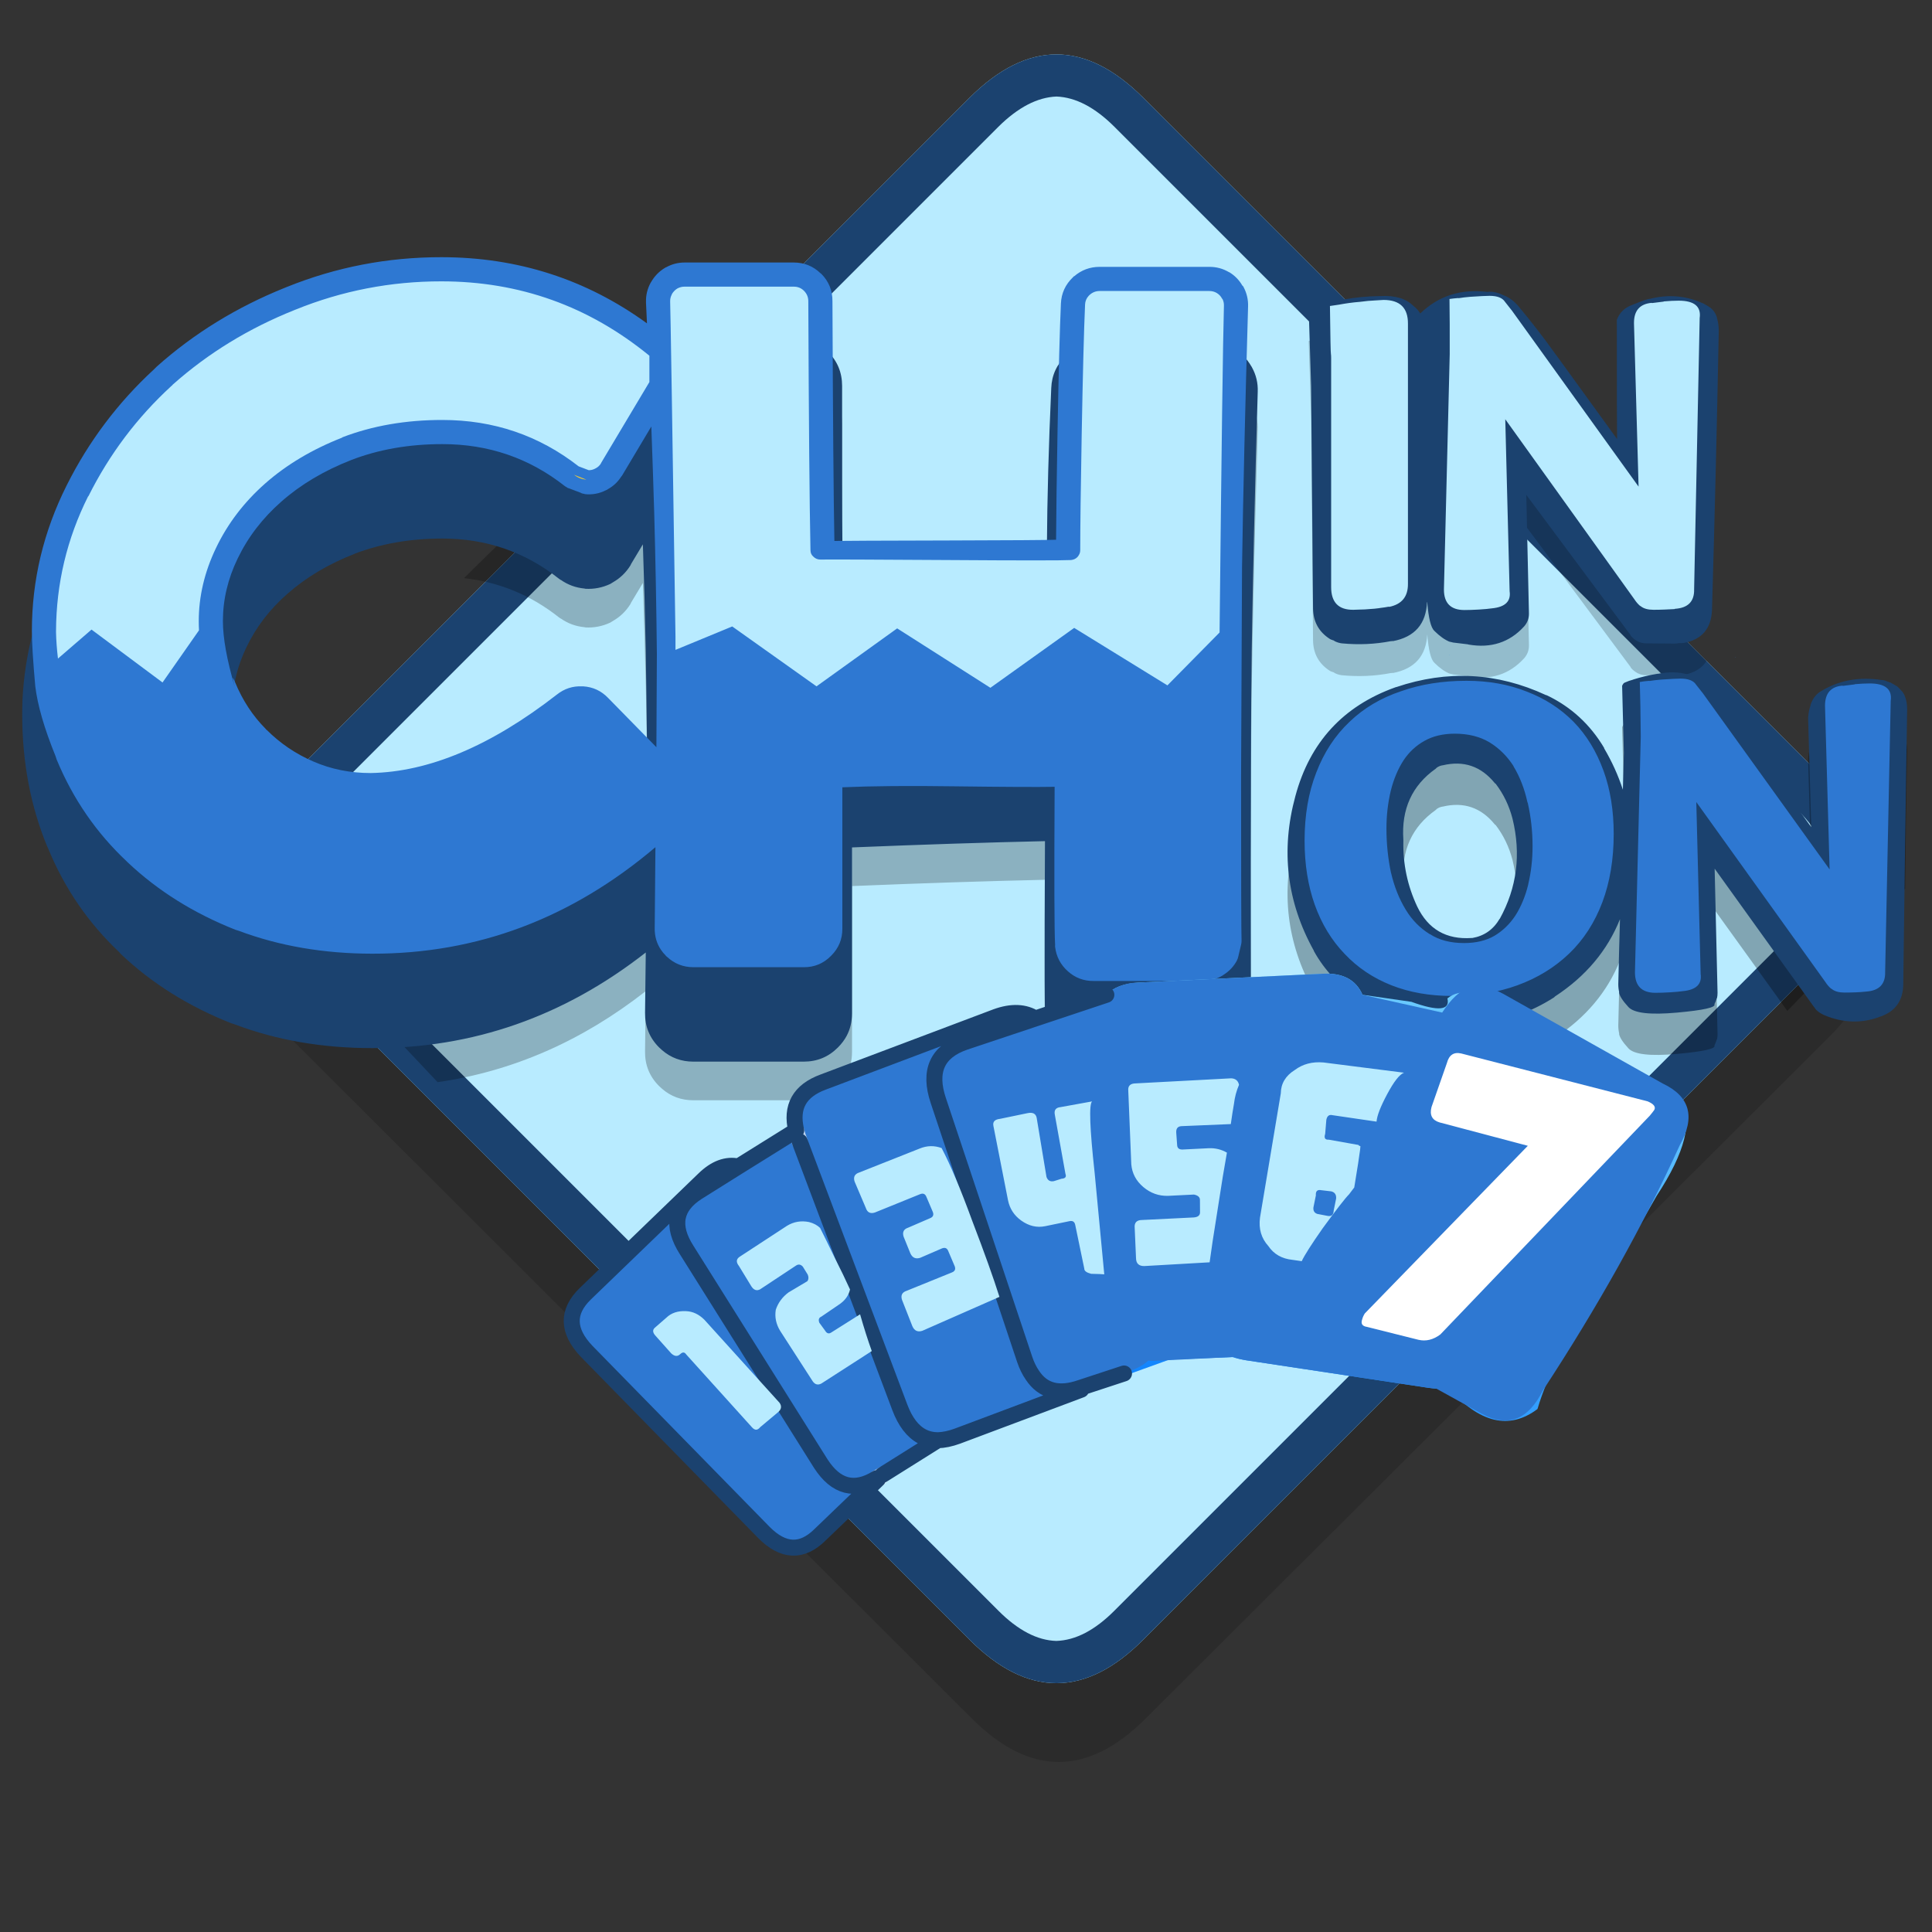
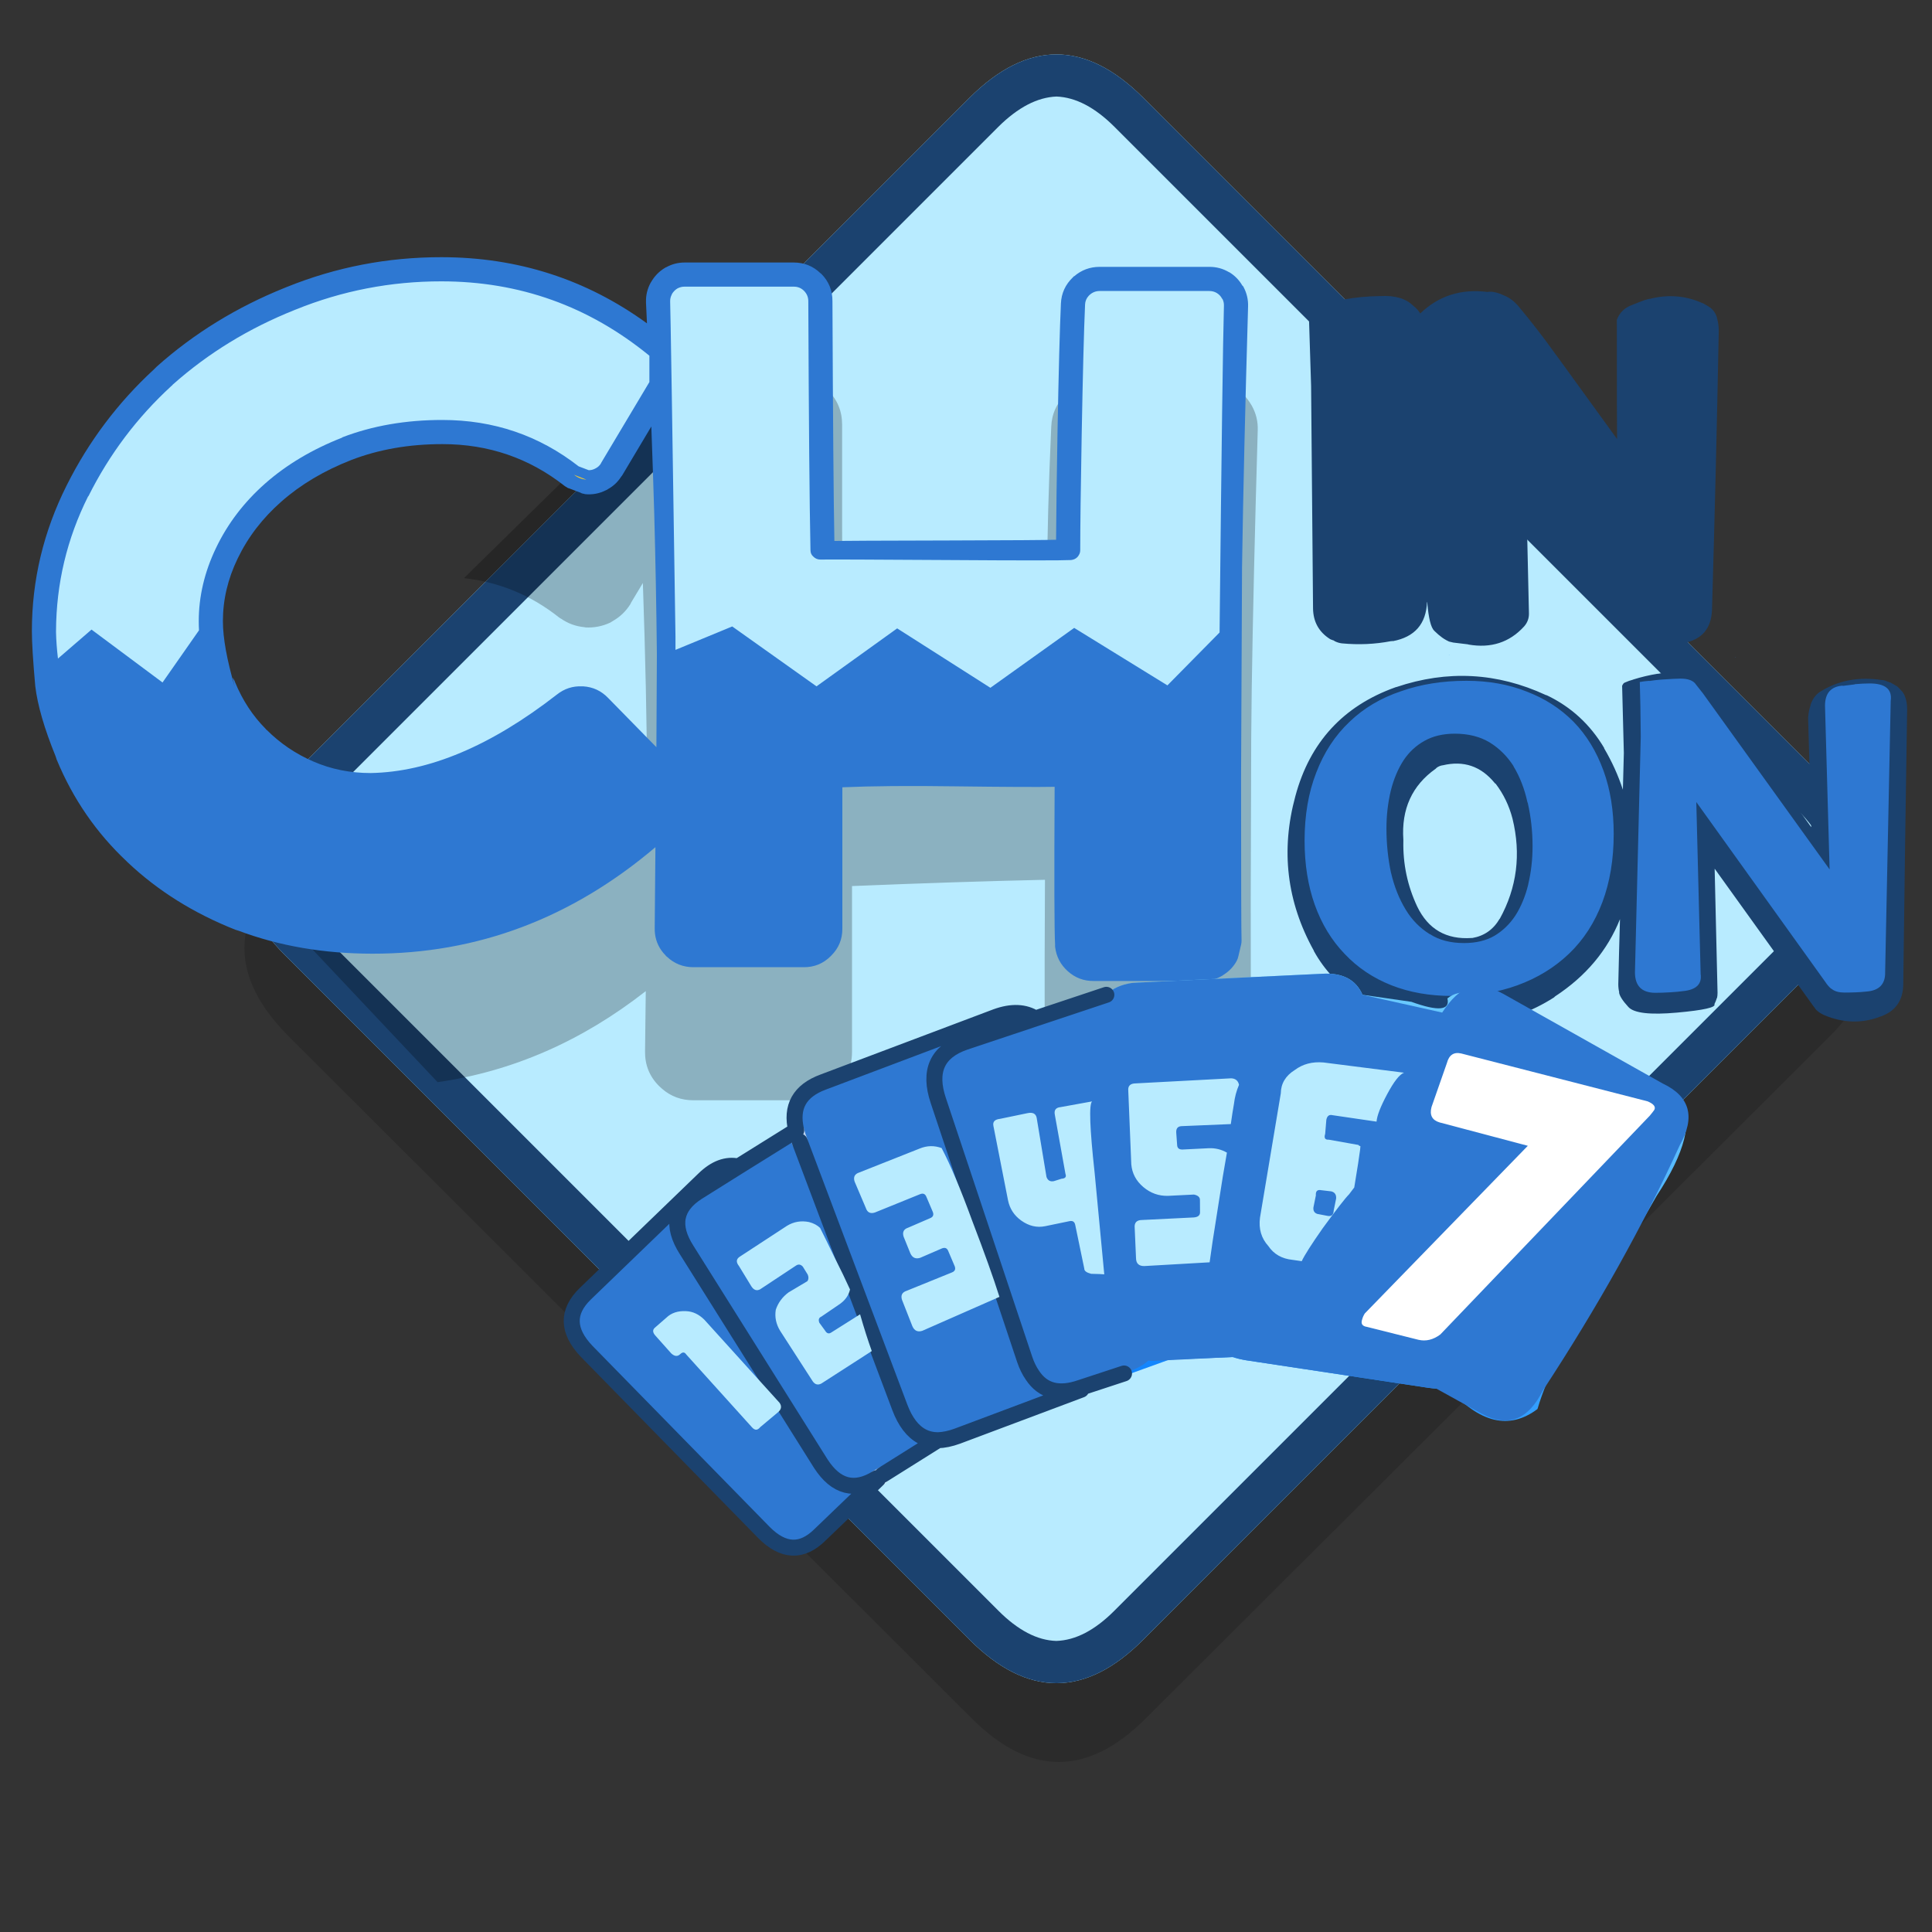
<svg xmlns="http://www.w3.org/2000/svg" id="icoShuttle-Files-MenuAPP-B1" image-rendering="auto" baseProfile="basic" version="1.1" x="0px" y="0px" width="100" height="100">
  <rect width="100%" height="100%" fill="#333333" stroke="none" />
  <defs>
    <linearGradient id="Gradient_1" gradientUnits="userSpaceOnUse" x1="114.562" y1="-9.825" x2="121.337" y2="143.725" spreadMethod="pad">
      <stop offset="0%" stop-color="#FFF" />
      <stop offset="38.431%" stop-color="#ECBD02" />
      <stop offset="60.392%" stop-color="#188FDE" />
      <stop offset="100%" stop-color="#0D4173" />
    </linearGradient>
    <radialGradient id="Gradient_2" gradientUnits="userSpaceOnUse" cx="0" cy="0" r="67.120" fx="0" fy="0" gradientTransform="matrix(.991 .127 -.067 .525 36.1 26.5)" spreadMethod="pad">
      <stop offset="0%" stop-color="#077CFD" />
      <stop offset="74.117%" stop-color="#6BCAFF" />
    </radialGradient>
  </defs>
  <g id="000-EXPORT-100x100_logoChinchon_BN" overflow="visible">
    <path fill="#000" fill-opacity=".149" stroke="none" d="M94.75 53.6Q99.2 49.05 94.75 44.6L59.3 9.2Q54.8 4.65 50.3 9.2L14.9 44.6Q10.4 49.05 14.9 53.6L50.3 88.95Q54.8 93.45 59.3 88.95L94.75 53.6Z" />
    <g id="0-Comun_Logos-Juegos_114-Chinchon_logoChElementos_logoChFondo_BN" transform="matrix(.265 0 0 .265 13.65 3.95)">
      <path fill="#B8EBFF" stroke="none" d="M305.4 171.75Q322.338 154.8 305.4 137.8L171.8 4.2Q154.85 -12.753 137.85 4.2L4.25 137.8Q-12.703 154.8 4.25 171.75L137.85 305.35Q154.85 322.353 171.8 305.35L305.4 171.75Z" />
      <path fill="#1B426F" stroke="none" d="M305.4 171.75Q322.338 154.8 305.4 137.8L171.8 4.2Q154.85 -12.753 137.85 4.2L4.25 137.8Q-12.703 154.8 4.25 171.75L137.85 305.35Q154.85 322.353 171.8 305.35L305.4 171.75M299.75 143.45Q311.066 154.799 299.75 166.1L166.15 299.7Q160.437 305.430 154.8 305.6 149.224 305.431 143.5 299.7L9.9 166.1Q-1.416 154.8 9.9 143.45L143.5 9.85Q149.236 4.168 154.85 3.95 160.450 4.168 166.15 9.85L299.75 143.45Z" />
    </g>
    <g id="0-Comun_Logos-Juegos_114-Chinchon_logoChElementos_logoChTexto_BN" transform="matrix(.25 0 0 .25 57.65 33.9)">
      <g id="0-Comun_Logos-Juegos_114-Chinchon_logoChElementos_logoCHLetrasCH_BN" transform="translate(-216 -74.35)">
        <path fill="#000" fill-opacity=".247" stroke="none" d="M245.8 27.85Q245.9 25.15 244.6 22.8 244.6 22.75 244.55 22.7 244.5 22.6 244.45 22.55 243.15 20.3 240.9 18.95 238.55 17.55 235.8 17.55L213.05 17.55Q209.2 17.55 206.35 20.15L206.15 20.35Q203.2 23.1 203.05 27.1 202.25 44.7 202.15 59.95 202.1 69.7 202.05 78.65 194.95 78.95 183.15 79.3 169.2 79.7 160.1 79.85 159.75 61.7 159.75 46.65L159.75 26.65Q159.75 22.5 156.85 19.6L156.8 19.6 156.8 19.55Q153.9 16.65 149.75 16.65L127.15 16.65Q125.089 16.65 123.25 17.4 122.877 17.598 122.5 17.8 122.2 17.9 121.95 18.1 119.6 19.5 118.35 22L118.35 21.9Q118.155 22.253 118 22.6 117.021 24.746 117.15 27.1L117.15 27.15Q117.15 27.25 117.15 27.35 115.948 26.566 114.7 25.8L81.45 58.45Q92.362 59.642 101.1 66.55 101.25 66.65 101.45 66.8L101.5 66.8Q103.7 68.35 106.4 68.6L106.6 68.65Q109.3 68.8 111.75 67.65 112.1 67.45 112.4 67.25 114.55 66 115.9 63.85 116 63.65 116.1 63.45L118.5 59.45Q118.7 65.1 118.85 70.6 119.15 81.15 119.3 91.75 119.4 101.5 119.4 111.25L119.4 114.2 112.75 107.4Q110.05 104.65 106.3 104.4L106.25 104.4Q102.45 104.15 99.5 106.5L99.45 106.55Q79.55 122 62.15 122.35 56.2 122.35 51.05 120.15L51.05 120.1Q46 117.95 42.25 114.25 42.1 114.05 41.95 113.9L41.8 113.75Q38 109.95 35.9 104.75L35.9 104.7Q35.75 104.4 35.65 104.15 35.551 103.913 35.45 103.65L27.55 111.4 76 162.8Q99.320 159.446 119.1 143.95L118.95 156.45Q118.9 160.65 121.85 163.6 122.15 163.9 122.45 164.15 125.2 166.55 128.95 166.55L151.8 166.55Q155.95 166.55 158.85 163.65L158.9 163.6Q160 162.5 160.7 161.2 161.8 159.1 161.8 156.55L161.8 122.2Q183.8 121.3 201.75 120.9 201.55 158.35 201.9 160.7L201.9 160.6Q201.95 160.9 202 161.2 202.6 164.55 205.2 166.9 208 169.4 211.8 169.4L234.45 169.4Q237.2 169.4 239.6 168 239.75 167.9 239.9 167.8 241.8 166.55 243 164.55 243.1 164.35 243.25 164.2 244 162.75 244.3 161.2 244.5 160.15 244.45 159 244.35 156.75 244.35 125.3 244.4 103.8 244.45 91.75 244.5 85.75 244.55 82.1 244.55 81.95 244.55 81.85L244.55 81.75Q244.9 58.7 245.8 27.85Z" />
-         <path fill="#1B426F" stroke="none" d="M245.8 19.85Q245.9 17.15 244.6 14.8 244.6 14.75 244.55 14.7 244.5 14.6 244.45 14.55 243.15 12.3 240.9 10.95 238.55 9.55 235.8 9.55L213.05 9.55Q209.2 9.55 206.35 12.15L206.15 12.35Q203.2 15.1 203.05 19.1 202.25 36.7 202.15 51.95 202.1 61.7 202.05 70.65 194.95 70.95 183.15 71.3 169.2 71.7 160.1 71.85 159.75 53.7 159.75 38.65L159.75 18.65Q159.75 14.5 156.85 11.6L156.8 11.6 156.8 11.55Q153.9 8.65 149.75 8.65L127.15 8.65Q124.65 8.65 122.5 9.8 122.2 9.9 121.95 10.1 119.6 11.5 118.35 14L118.35 13.9Q117 16.35 117.15 19.1L117.15 19.15Q117.15 19.25 117.15 19.35 99.05 7.55 76.8 7.55 59.7 7.55 44 13.95L43.9 13.95Q43.85 14 43.8 14 28.35 20.15 16.55 30.75 16.5 30.75 16.45 30.8 16.25 31 16.05 31.2 4.45 41.8 -2.55 55.95L-2.55 55.9Q-9.263 69.236 -9.95 83.75 -10 85.342 -10 86.95 -9.95 101.55 -4.85 113.95 -4.8 114.1 -4.7 114.25 .4 126.75 10.1 135.9 10.25 136.1 10.45 136.3 20.05 145.4 33.4 150.65L33.45 150.65Q33.7 150.75 34.05 150.85 47 155.75 62.45 155.75 93.7 155.85 119.1 135.95L118.95 148.45Q118.9 152.65 121.85 155.6 122.15 155.9 122.45 156.15 125.2 158.55 128.95 158.55L151.8 158.55Q155.95 158.55 158.85 155.65L158.9 155.6Q160.008 154.491 160.7 153.2 161.8 151.113 161.8 148.55L161.8 114.2Q183.8 113.3 201.75 112.9 201.55 150.35 201.9 152.7L201.9 152.6Q201.936 152.904 202 153.2 202.581 156.556 205.2 158.9 208 161.4 211.8 161.4L234.45 161.4Q237.2 161.4 239.6 160 239.75 159.9 239.9 159.8 241.8 158.55 243 156.55 243.1 156.35 243.25 156.2 244.018 154.752 244.3 153.2 244.490 152.125 244.45 151 244.35 148.75 244.35 117.3 244.383 95.803 244.45 83.75 244.5 77.758 244.55 74.1 244.548 73.973 244.55 73.85L244.55 73.75Q244.9 50.7 245.8 19.85M111.75 59.65Q112.1 59.45 112.4 59.25 114.55 58 115.9 55.85 116 55.65 116.1 55.45L118.5 51.45Q118.7 57.1 118.85 62.6 119.136 73.154 119.25 83.75 119.4 93.483 119.4 103.25L119.4 106.2 112.75 99.4Q110.05 96.65 106.3 96.4L106.25 96.4Q102.45 96.15 99.5 98.5L99.45 98.55Q79.55 114 62.15 114.35 56.2 114.35 51.05 112.15L51.05 112.1Q46 109.95 42.25 106.25 42.1 106.05 41.95 105.9L41.8 105.75Q38 101.95 35.9 96.75L35.9 96.7Q35.75 96.4 35.65 96.15 33.5 91 33.55 84.9 33.55 84.324 33.55 83.75 33.816 78.192 36.4 72.8 39.4 66.5 44.95 61.65 50.75 56.55 58.85 53.4L58.8 53.4Q67.05 50.25 77 50.25 90.6 50.25 101.1 58.55 101.25 58.65 101.45 58.8L101.5 58.8Q103.7 60.35 106.4 60.6L106.6 60.65Q109.3 60.8 111.75 59.65Z" />
        <path fill="#2E78D2" stroke="none" d="M76.8 -8Q60.061 -8.016 44.7 -1.8 44.581 -1.748 44.45 -1.7 29.414 4.338 17.85 14.65 17.825 14.688 17.8 14.7L17.75 14.75 17.8 14.7Q17.535 14.950 17.3 15.2 6.061 25.547 -.8 39.25 -8 53.6 -8 69.4 -8 72.95 -7.3 80.8 -6.6 86.7 -3.1 95.3L-2.9 95.9Q-2.890 95.926 -2.9 95.95 -2.854 96.004 -2.85 96.05 2.199 108.233 11.65 117.1 11.744 117.220 11.85 117.3 21.192 126.126 34.15 131.25L34.15 131.25Q34.471 131.367 34.8 131.45 47.413 136.185 62.45 136.2 95.040 136.264 121.1 114.15L120.95 130.9Q120.913 133.431 122.25 135.4 122.679 136.046 123.25 136.6L123.25 136.65Q123.384 136.757 123.5 136.85 125.790 138.988 128.95 139L151.8 139Q155.097 139.019 157.4 136.7 157.462 136.662 157.5 136.6 159.819 134.297 159.8 131L159.8 101.75Q168.95 101.35 183 101.55 198.75 101.75 203.75 101.65 203.6 130.35 203.85 134.4 203.825 134.589 203.85 134.8 204.220 137.823 206.5 139.85 208.762 141.875 211.8 141.85L234.45 141.85Q236.645 141.855 238.55 140.7L238.55 140.7Q238.631 140.664 238.65 140.6 238.716 140.602 238.75 140.55 240.518 139.440 241.5 137.6L241.5 137.55Q241.697 137.236 241.75 136.85L241.75 136.9 242.35 134.35Q242.454 133.950 242.45 133.55L242.45 133.5Q242.353 131.272 242.35 99.75L242.55 56.15Q242.902 33.108 243.8 2.25 243.882 .083 242.85 -1.85 242.824 -1.875 242.8 -1.95 242.722 -2.039 242.6 -2.15 241.618 -3.849 239.9 -4.9L239.85 -4.9Q237.987 -6.004 235.8 -6L213.05 -6Q210.046 -5.989 207.8 -4.05L207.8 -4.1Q207.689 -3.960 207.55 -3.85 205.188 -1.600 205.05 1.6 204.7 9.25 204.35 28 204.1 42.1 204.05 50.5 201.25 50.6 181.65 50.65 160.35 50.7 158.15 50.75 157.9 37.85 157.75 1.1 157.770 -2.198 155.45 -4.55 155.356 -4.618 155.25 -4.7 152.957 -6.896 149.75 -6.9L127.15 -6.9Q125.095 -6.904 123.3 -5.9L123.35 -5.95Q123.180 -5.858 123 -5.75L123 -5.75Q121.235 -4.662 120.2 -2.85 120.15 -2.766 120.1 -2.7 119.075 -.782 119.15 1.3L119.15 1.4Q119.149 1.460 119.15 1.5 119.251 3.625 119.35 5.7 100.492 -7.996 76.8 -8M106.4 41Q106.425 41.037 106.45 41.05 108.754 41.306 110.85 40.25 111.091 40.165 111.3 40 112.965 39.070 114 37.45 114.116 37.334 114.2 37.2L120.25 27.05Q120.592 36.284 120.85 45 121.25 59.7 121.4 74.2L121.3 93.45 111.45 83.4Q111.404 83.346 111.3 83.25L111.3 83.25Q109.184 81.044 106.15 80.85 106.097 80.848 106.05 80.85L106 80.85Q105.961 80.848 105.9 80.85L105.9 80.85Q103.008 80.723 100.7 82.55 80.222 98.483 62.15 98.8 55.748 98.802 50.25 96.4 44.8 94.05 40.6 89.85L40.55 89.85 40.45 89.7Q36.4 85.65 34.05 79.95L34 79.8 33.8 79.4Q33.35 78.35 34 80.95 31.55 72.55 31.55 67.35 31.55 60.7 34.6 54.4 37.795 47.744 43.65 42.6 49.660 37.304 58.1 34 66.642 30.697 77 30.7 91.308 30.693 102.35 39.4 102.516 39.526 102.7 39.6 102.727 39.649 102.75 39.65L103 39.8Q103.098 39.841 103.2 39.85L105.7 40.8 105.75 40.85Q106.072 40.975 106.4 41Z" />
        <path fill="#62ABFF" fill-opacity=".988" stroke="none" d="M13.9 115.1L13.9 115.1 13.85 115.1 13.9 115.1Z" />
        <path fill="url(#Gradient_1)" stroke="none" d="M106.8 38.05L106.8 38.05 104.25 37.05Q105.400 37.952 106.8 38.05Z" />
        <path fill="#2E78D2" stroke="none" d="M107.7 86.75Q107.649 86.671 107.55 86.6 106.837 85.920 105.8 85.85L105.8 85.85Q104.671 85.777 103.75 86.45 81.682 103.682 62.2 103.8L62.2 103.8Q54.694 103.796 48.25 100.95 41.782 98.174 36.95 93.3L36.95 93.25Q33.35 89.75 29.4 80L29.4 80.05 29.25 79.7Q28.35 77.55 27.05 68.6 27.05 72.55 26.85 71.45 26.677 70.443 26.6 69.25L19.05 80.05 4.35 69.1 -2.6 75.1Q-1.3 86.65 1.6 93.65 1.652 93.762 1.65 93.85 1.709 93.952 1.75 94.05 6.424 105.397 15.25 113.6 15.394 113.743 15.5 113.85 24.100 121.898 35.95 126.6L36 126.6Q36.149 126.629 36.25 126.65 48.207 131.186 62.45 131.2 94.473 131.225 119.85 108.6L119.85 99.1 107.7 86.75M190.45 81.15L171.15 68.85 154.45 80.85 137 68.45 125.25 73.3 125.95 130.95Q125.939 132.114 126.65 132.95 126.749 133.023 126.8 133.1 127.705 133.994 128.95 134L151.8 134Q153.043 133 153.9 133.1L153.9 133.1 153.9 133.1 153.9 133.1Q154.799 132.243 154.8 131L154.8 98.65Q154.8 97.85 155.35 97.3 155.85 96.75 156.75 96.65 167.4 96.2 183.35 96.45 201.45 96.7 206.7 96.6 207.15 96.6 207.75 96.85 208.2 97.1 208.5 97.6 208.75 98.1 208.75 98.6 208.55 132.35 208.8 134.15L208.8 134.2Q208.965 135.337 209.8 136.1 210.669 136.851 211.8 136.85L234.45 136.85Q235.278 136.849 235.95 136.4L235.85 136.5Q235.938 136.458 236 136.4 236.609 136.041 236.95 135.4L237.45 133.45Q237.3 129.85 237.9 69.7L227.1 80.65 207.8 68.75 190.45 81.15Z" />
        <path fill="#B8EBFF" stroke="none" d="M119.85 17.85L119.85 12.4Q101.039 -2.994 76.8 -3 61.051 -3.009 46.6 2.85L46.6 2.85Q46.544 2.875 46.45 2.9 46.422 2.925 46.35 2.95 32.135 8.638 21.2 18.35L21.15 18.4Q21.046 18.557 20.9 18.65 10.207 28.465 3.7 41.5L3.65 41.5Q-2.935 54.664 -3 69.4L-3 69.7Q-2.95 72.081 -2.6 75.1L4.35 69.1 19.05 80.05 26.6 69.25Q26.55 68.348 26.55 67.35 26.556 59.662 30.1 52.25 33.698 44.688 40.3 38.85 46.954 32.993 56.25 29.35L56.25 29.3Q65.641 25.690 77 25.7 92.905 25.703 105.2 35.3L107.3 36.1Q107.906 36.100 108.45 35.85 108.567 35.803 108.65 35.75 109.351 35.414 109.75 34.8 109.822 34.715 109.85 34.6L119.85 17.85M124.5 -.35L124.5 -.3Q124.111 .420 124.15 1.2L124.15 1.25Q124.150 1.288 124.15 1.3 124.25 3.45 125.25 70.5L125.25 73.3 137 68.45 154.45 80.85 171.15 68.85 190.45 81.15 207.8 68.75 227.1 80.65 237.9 69.7Q238.5 12.4 238.8 2.1L238.8 2.05Q238.828 1.377 238.55 .75 238.481 .654 238.4 .55 238.028 -.160 237.3 -.6 236.618 -.996 235.8 -1L213.05 -1Q211.848 -.991 210.95 -.15 210.891 -.069 210.8 0 210.097 .767 210.05 1.8L210.05 1.85Q209.7 9.7 209.35 28.85 209.05 45.6 209.05 52.7 209.05 53.4 208.5 54.05 208 54.6 207.15 54.7 204.35 54.85 181.85 54.7 157.75 54.55 155.25 54.6 154.4 54.6 153.8 54 153.2 53.5 153.2 52.65 152.9 38.5 152.75 1.1 152.749 -.143 151.85 -1.05L151.85 -1 151.85 -1.05 151.85 -1.05Q150.993 -1.899 149.75 -1.9L127.1 -1.9Q126.321 -1.899 125.6 -1.5 125.536 -1.423 125.45 -1.4 124.864 -.968 124.5 -.35Z" />
      </g>
      <g id="0-Comun_Logos-Juegos_114-Chinchon_logoChElementos_logoChLetrasInOn_BN" transform="translate(37 -65.6)">
-         <path fill="#000" fill-opacity=".2" stroke="none" d="M3.35 .6L3.85 16.5Q4.05 39.45 4.25 62.45L4.25 62.55Q4.3 66.7 7.75 68.9 7.9 68.95 8.05 69.05 8.15 69.05 8.25 69.1L8.3 69.15Q8.35 69.15 8.4 69.15 8.55 69.2 8.75 69.35L8.8 69.4 8.85 69.4Q9.45 69.7 10.2 69.8 15.45 70.3 20.35 69.35 20.4 69.35 20.45 69.35L20.5 69.35Q20.6 69.35 20.75 69.3L20.75 69.35Q27.6 68.05 27.9 61.25 27.9 61.3 27.9 61.4 28.3 66.2 29.35 67.2 30.4 68.2 30.6 68.3 31.3 68.9 32.35 69.4 32.4 69.4 32.5 69.45 32.85 69.55 33.35 69.65L33.4 69.65Q34.8 69.8 36.3 70 36.35 70 36.45 70.05 43.4 71.25 47.9 66.35L47.95 66.3Q49 65.1 48.95 63.55L48.4 39.05 70 68.1Q70 68.15 70.05 68.25 70.6 68.9 71.4 69.35 71.45 69.4 71.5 69.4 72.3 69.8 73.25 69.8L79.15 69.85Q79.6 69.85 80 69.75 80.05 69.75 80.15 69.75 80.35 69.75 80.55 69.75L80.6 69.75Q80.7 69.75 80.85 69.7L80.8 69.75Q84.275 69.180 85.75 66.8L16.05 -2.05Q9.416 -1.653 3.35 .6Z" />
-         <path fill="#000" fill-opacity=".298" stroke="none" d="M87.75 82.5Q87.7 82.4 87.65 82.35 87.6 82.25 87.55 82.2 87.45 82.1 87.4 82.05L87.35 82Q86.95 81.55 86.6 81.15 86.55 81.15 86.55 81.1 82.3 76.75 75.7 78.05 75.6 78.05 75.55 78.05 73.05 78.45 70.5 79.25L70.55 79.25Q69.6 79.5 68.85 79.85 68.55 79.95 68.4 80.25 68.2 80.5 68.25 80.8 68.4 86.05 68.6 94.45 68.5 98.25 68.4 102.05 66.95 97.6 64.5 93.45L64.55 93.45Q60.2 86.1 52.65 82.5 52.5 82.45 52.45 82.45 37.35 75.45 21.5 80.8 21.4 80.8 21.3 80.85 5.1 86.65 .6 103.35 -4 120.2 4.4 135.35 4.4 135.4 4.45 135.5 7.8 141.5 13.6 145.1 25.35 152.45 38.95 150.5 39 150.5 39.05 150.5 47.2 149.5 54.15 145.05 54.25 144.95 54.35 144.85 63.9 138.6 67.8 128.85 67.6 135.55 67.45 142.3L67.45 142.35Q67.45 143.2 67.65 144.05L67.6 144Q67.75 145.1 69.55 147.05 71.3 148.95 79.6 148.2 87.9 147.45 87.35 146.45 87.65 145.85 87.85 145.2 87.85 145.15 87.9 145.15 88 144.65 88 144.1L87.4 118.4Q94.9 128.85 102.45 139.3L126.85 114Q127 99.7 127.25 85.45L127.25 85.35Q127.25 84.1 126.9 83L126.9 83.05Q126.7 82.35 126.3 81.8L126.25 81.75Q125.85 81.3 125.55 81 125.25 80.65 124.9 80.5 124.45 80.2 124.05 80 123.9 79.9 123.8 79.85 123.75 79.85 123.7 79.85 123.3 79.7 122.9 79.55L122.95 79.55Q122.5 79.35 122.05 79.35 115.25 78.3 109.85 81.4 109.75 81.45 109.7 81.5 108 82.35 107.3 84.35 107.25 84.45 107.25 84.6 106.9 85.6 106.8 86.7 106.75 86.95 106.75 87.25L107.4 109.8Q97.55 96.1 87.75 82.5M31.05 97L31.1 97Q37.6 95.45 41.85 100.65 41.9 100.75 42.05 100.8 44.5 104 45.55 108.05 48.25 119.1 42.9 128.8L42.9 128.75Q40.95 132.1 37.25 132.75 37.15 132.75 37.1 132.75 29.2 133.3 25.8 126.2 22.8 119.8 22.95 112.7L22.95 112.65Q22.95 112.55 22.95 112.45L22.95 112.4Q22.3 102.9 29.65 97.7 29.75 97.6 29.85 97.5 30.4 97.1 31.05 97Z" />
        <path fill="#12530B" stroke="none" d="M66.05 77.8L66.05 77.8 66.1 77.8 66.05 77.8M110.35 71.25L110.3 71.2Q110.263 71.263 110.2 71.3L110.35 71.25Z" />
        <path fill="#1B426F" stroke="none" d="M109.85 72.85Q109.75 72.9 109.7 72.95 108 73.8 107.3 75.8 107.25 75.9 107.25 76.05 106.9 77.05 106.8 78.15 106.75 78.4 106.75 78.7L107.4 101.25Q97.55 87.55 87.75 73.95 87.7 73.85 87.65 73.8 87.6 73.7 87.55 73.65 87.45 73.55 87.4 73.5L87.35 73.45Q86.95 73 86.6 72.6 86.55 72.6 86.55 72.55 82.3 68.2 75.7 69.5 75.6 69.5 75.55 69.5 73.05 69.9 70.5 70.7L70.55 70.7Q69.6 70.95 68.85 71.3 68.55 71.4 68.4 71.7 68.2 71.95 68.25 72.25 68.4 77.5 68.6 85.9 68.5 89.7 68.4 93.5 66.95 89.05 64.5 84.9L64.55 84.9Q60.2 77.55 52.65 73.95 52.5 73.9 52.45 73.9 37.35 66.9 21.5 72.25 21.4 72.25 21.3 72.3 5.1 78.1 .6 94.8 -4 111.65 4.4 126.8 4.4 126.85 4.45 126.95 7.8 132.95 13.6 136.55 25.35 143.9 38.95 141.95 39 141.95 39.05 141.95 47.2 140.95 54.15 136.5 54.25 136.4 54.35 136.3 63.9 130.05 67.8 120.3 67.6 127 67.45 133.75L67.45 133.8Q67.45 134.65 67.65 135.5L67.6 135.45Q67.75 136.55 69.55 138.5 71.3 140.4 79.6 139.65 87.9 138.9 87.35 137.9 87.65 137.3 87.85 136.65 87.85 136.6 87.9 136.6 88 136.1 88 135.55L87.4 109.85Q97.45 123.85 107.55 137.9 107.8 138.25 108.05 138.6L108.05 138.55Q108.15 138.7 108.3 138.95 108.35 139 108.4 139.05 109.1 139.75 110.15 140.2 115.95 142.6 121.5 140.55L121.45 140.55Q121.55 140.5 121.65 140.5 126.35 138.9 126.45 133.85L126.45 133.8Q126.8 105.3 127.25 76.9L127.25 76.8Q127.25 75.55 126.9 74.45L126.9 74.5Q126.7 73.8 126.3 73.25L126.25 73.2Q125.85 72.75 125.55 72.45 125.25 72.1 124.9 71.95 124.45 71.65 124.05 71.45 123.9 71.35 123.8 71.3 123.75 71.3 123.7 71.3 123.3 71.15 122.9 71L122.95 71Q122.5 70.8 122.05 70.8 115.25 69.75 109.85 72.85M31.05 88.45L31.1 88.45Q37.6 86.9 41.85 92.1 41.9 92.2 42.05 92.25 44.5 95.45 45.55 99.5 48.25 110.55 42.9 120.25L42.9 120.2Q40.95 123.55 37.25 124.2 37.15 124.2 37.1 124.2 29.2 124.75 25.8 117.65 22.8 111.25 22.95 104.15L22.95 104.1Q22.95 104 22.95 103.9L22.95 103.85Q22.3 94.35 29.65 89.15 29.75 89.05 29.85 88.95 30.4 88.55 31.05 88.45M40.4 -9.55Q32.15 -10.6 26.45 -5.1 25.85 -6.05 25.05 -6.65 22.75 -8.95 18.25 -8.7L18.1 -8.7Q10.35 -8.6 3.35 -6L3.85 9.9Q4.05 32.85 4.25 55.85L4.25 55.95Q4.3 60.1 7.75 62.3 7.9 62.35 8.05 62.45 8.15 62.45 8.25 62.5L8.3 62.55Q8.35 62.55 8.4 62.55 8.55 62.6 8.75 62.75L8.8 62.8 8.85 62.8Q9.45 63.1 10.2 63.2 15.45 63.7 20.35 62.75 20.4 62.75 20.45 62.75L20.5 62.75Q20.6 62.75 20.75 62.7L20.75 62.75Q27.597 61.457 27.85 54.6 27.893 54.695 27.9 54.75 28.300 59.600 29.35 60.6 30.399 61.599 30.6 61.7 31.3 62.3 32.35 62.8 32.4 62.8 32.5 62.85 32.85 62.95 33.35 63.05L33.4 63.05Q34.8 63.2 36.3 63.4 36.35 63.4 36.45 63.45 43.4 64.65 47.9 59.75L47.95 59.7Q49 58.5 48.95 56.95L48.4 32.45 70 61.5Q70 61.55 70.05 61.65 70.6 62.3 71.4 62.75 71.45 62.8 71.5 62.8 72.3 63.2 73.25 63.2L79.15 63.25Q79.6 63.25 80 63.15 80.05 63.15 80.15 63.15 80.35 63.15 80.55 63.15L80.6 63.15Q80.7 63.15 80.85 63.1L80.8 63.15Q86.6 62.2 86.85 56.3L86.85 56.25Q87.7 27.5 88.25 -1.45L88.25 -1.55Q88.25 -2.95 87.85 -4.25L87.85 -4.35Q87.35 -5.8 86.2 -6.5 85.75 -6.8 85.35 -7 85.25 -7.05 85.2 -7.1 85.05 -7.2 84.85 -7.25 79.7 -9.55 74.1 -8.15 73.7 -8.1 73.35 -8 73.3 -8 73.3 -7.95 73.25 -7.95 73.2 -7.95 72.75 -7.85 70.4 -6.9 68 -6.05 67.15 -3.8 67.15 18.65 67.2 20.9 60.95 12.25 54.7 3.65L54.65 3.6Q50.8 -1.8 46.65 -6.75 46.55 -6.85 46.45 -6.95 45.25 -8.3 43.5 -8.95 43.45 -9 43.4 -9 42.3 -9.5 41.2 -9.6 41.1 -9.6 41.05 -9.6 40.9 -9.6 40.8 -9.6 40.6 -9.6 40.4 -9.55Z" />
        <path fill="#168AFF" stroke="none" d="M32.45 65.6L32.35 65.65Q32.4 65.65 32.5 65.65L32.45 65.6M91.65 66.05L91.65 66.1Q91.747 66.051 91.8 66.05L91.65 66.05Z" />
        <path fill="#2E78D2" stroke="none" d="M36 70.95Q28.6 70.95 22.5 73.1 16.2 75.2 11.8 79.45 7.3 83.7 4.9 90 2.5 96.15 2.5 104.05 2.5 111.4 4.6 117.3 6.75 123.3 10.8 127.5 14.8 131.75 20.5 134 26.1 136.2 33 136.2 40.5 136.2 46.55 134 52.75 131.75 57.25 127.45 61.75 123.15 64.15 116.8 66.5 110.55 66.5 102.65 66.5 95.4 64.4 89.6 62.2 83.55 58.2 79.45 54.1 75.3 48.4 73.15 42.85 70.95 36 70.95M27.3 83.4Q29.95 81.9 33.6 81.9 37.8 81.9 40.8 83.7 43.8 85.55 45.75 88.6L45.75 88.65Q47.75 91.95 48.65 96.15L48.7 96.2Q49.7 100.6 49.7 105.2 49.7 109.3 48.8 113.1L48.8 113.15Q47.9 116.8 46.15 119.55 44.4 122.2 41.8 123.75 39.2 125.25 35.5 125.25 31.3 125.25 28.45 123.4L28.4 123.4Q25.35 121.5 23.45 118.35 21.4 115 20.4 110.7L20.4 110.75Q19.45 106.25 19.45 101.55 19.45 97.45 20.35 93.7 21.25 90.1 23 87.4 24.7 84.85 27.3 83.4M113.95 72L113.9 71.95Q110.25 72.238 110.25 76.1 110.25 76.15 110.25 76.2L111.2 110 84.9 73.45 84.85 73.4Q83.95 72.25 83.55 71.75 82.75 70.5 80.35 70.5 80.2 70.5 78.85 70.55 77.65 70.6 76.35 70.7 75.05 70.8 73.85 71L73.95 70.95Q72.805 71.031 71.9 71.2 72.051 75.535 72.1 82.55L70.9 131.3Q70.9 135.55 75.15 135.55 76.45 135.55 78.15 135.45 79.85 135.35 80.85 135.2 84.95 134.8 84.5 131.65L83.6 96.05 110.35 133.35Q110.8 134.05 111.4 134.6 111.55 134.7 111.7 134.8 112.6 135.5 114.3 135.5 115.45 135.5 116.65 135.45 117.802 135.403 118.7 135.3L118.7 135.3Q122.8 135.05 122.7 131.25L123.85 75.1Q124.35 71.5 119.5 71.5 118.15 71.5 116.45 71.65 116.4 71.65 116.35 71.7 114.75 71.9 113.95 72Z" />
        <path fill="#1C1DD2" stroke="none" d="M118.7 135.3Q118.775 135.307 118.85 135.3L118.7 135.3 118.7 135.3M113.9 71.95L113.95 72 114.1 71.95Q114.014 71.954 113.9 71.95Z" />
-         <path fill="#B8EBFF" stroke="none" d="M34.4 -8.3Q33.361 -8.225 32.5 -8.1 32.572 -3.353 32.55 3.3L31.35 52.05Q31.35 56.3 35.6 56.3 36.9 56.3 38.6 56.2 40.3 56.1 41.3 55.95 45.4 55.55 44.95 52.4L44.05 16.8 70.8 54.1Q71.25 54.8 71.85 55.35 72 55.45 72.15 55.55 73.05 56.25 74.75 56.25 75.9 56.25 77.1 56.2 78.25 56.15 79.15 56.1L79.15 56.05Q83.25 55.8 83.15 52L84.3 -4.15Q84.8 -7.75 79.95 -7.75 78.6 -7.75 76.9 -7.6 76.85 -7.6 76.8 -7.55 75.2 -7.35 74.4 -7.25L74.4 -7.3Q70.7 -7 70.7 -3.15 70.7 -3.1 70.7 -3.05L71.65 30.75 45.35 -5.8 45.3 -5.85Q44.4 -7 44 -7.5 43.2 -8.75 40.8 -8.75 40.65 -8.75 39.3 -8.7 38.1 -8.65 36.8 -8.55 35.5 -8.45 34.3 -8.25L34.4 -8.3M9.8 -6.95Q8.909 -6.825 7.75 -6.65 7.877 3.252 7.95 3.25 8 3.6 8 4.1L8 51.55Q8 56.3 12.6 56.25 13.05 56.25 14.05 56.2 14.9 56.2 15.95 56.1 16.95 56.05 18.05 55.9L17.95 55.9Q19.2 55.75 19.95 55.6L20 55.65Q23.95 54.85 23.9 50.85L23.9 -2.95Q23.95 -7.9 18.85 -7.9 18.65 -7.9 17.15 -7.8 15.75 -7.75 13.9 -7.5 11.95 -7.35 9.75 -6.95L9.8 -6.95Z" />
      </g>
    </g>
    <g id="0-Comun_Logos-Juegos_114-Chinchon_logoChElementos_logoChCartas_BN" transform="matrix(.811 -.168 .168 .81 27.7 57.7)">
      <path fill="url(#Gradient_2)" stroke="none" d="M38.55 -.45Q37.271 -.635 36.45 -.1L31.8 .45Q30.990 -.374 29.45 -.15L18.05 1.65Q15.701 1.997 15.75 4.25L11.75 5.75Q10.759 5.290 9.5 6.1L.8 11.6Q-1.25 12.9 .15 15.15L8.7 28.5Q10.1 30.65 12.1 29.35L16.65 26.45 20.5 25.05Q21.056 25.152 21.75 25.05L35.7 23.05 39.6 23.7Q39.948 23.895 40.35 24.05L51.15 28.05Q51.848 28.318 52.4 28.3 54.602 32.164 57.6 30.75 59.217 27.716 62.6 24.85L67.6 19.2Q71.05 15.75 70.3 13.6 70 12.85 67.65 11 62.7 6.85 61.1 5.65 58.6 3.75 57.3 4.45 57.335 5.607 55.05 4.2L52.15 3.15Q51.833 1.629 49.95 1.35L38.55 -.45Z" />
      <path fill="#2E78D2" stroke="none" d="M7.55 10.2Q6.6 7.7 8.95 6.8L11.75 5.75Q10.759 5.290 9.5 6.1L.8 11.6Q-1.25 12.9 .15 15.15L8.7 28.5Q10.1 30.65 12.1 29.35L16.35 26.65 16.3 26.6Q14 27.45 13.05 25L7.55 10.2M15.75 4.25L11.75 5.75 8.95 6.8Q6.6 7.7 7.55 10.2L13.05 25Q14 27.45 16.3 26.6L16.65 26.45 20.5 25.05Q19.978 24.934 19.6 24.6 18.822 23.986 18.6 22.55L15.85 5Q15.784 4.615 15.75 4.25M24.85 4.25Q24.5 1.35 27.2 1L31.8 .45Q30.990 -.374 29.45 -.15L18.05 1.65Q15.701 1.997 15.75 4.25 15.784 4.615 15.85 5L18.6 22.55Q18.822 23.986 19.6 24.6 19.978 24.934 20.5 25.05 21.056 25.152 21.75 25.05L29.9 23.75 29.9 23.65Q27.785 23.924 27.1 22.25 26.925 21.807 26.85 21.2L24.85 4.25M38.2 -.5Q37.163 -.563 36.45 -.1L31.8 .45 27.2 1Q24.5 1.35 24.85 4.25L26.85 21.2Q26.925 21.807 27.1 22.25 27.785 23.924 29.9 23.65L32.75 23.3 33.15 23.25Q33.882 23.143 34.4 22.85 34.606 22.914 34.85 22.95L39.65 23.7Q39.959 23.9 40.35 24.05L51.15 28.05Q51.424 28.155 51.65 28.2L54.15 30.35Q56.25 32.1 58.15 29.7 64.825 23.007 69.65 16.4 71.65 14.1 69.4 12.4L60.8 4.9Q59.753 3.995 58.8 4.05 57.872 4.159 56.8 5.25L56.8 5.25 52.15 3.15Q51.833 1.629 49.95 1.35L38.55 -.45Q38.377 -.475 38.2 -.5Z" />
      <path id="Layer3_0_1_STROKES" stroke="#FFF" stroke-opacity=".698" stroke-width="1" stroke-linejoin="round" stroke-linecap="round" fill="none" d="M16.675 26.475L16.35 26.675M15.775 4.275Q15.784 4.615 15.85 5M16.3 26.6L16.675 26.475" />
      <path id="Layer3_0_2_STROKES" stroke="#1B426F" stroke-width="1" stroke-linejoin="round" stroke-linecap="round" fill="none" d="M36.475 -.1L31.825 .45 27.2 1Q24.5 1.35 24.85 4.25L26.85 21.2Q26.925 21.807 27.125 22.275 27.785 23.924 29.9 23.65L32.75 23.325M29.925 23.775L21.75 25.05Q21.056 25.152 20.5 25.05L16.675 26.475M16.35 26.675L12.1 29.35Q10.1 30.65 8.7 28.5L.15 15.15Q-1.25 12.9 .8 11.6L9.5 6.1Q10.759 5.290 11.775 5.75L15.775 4.275Q15.701 1.997 18.05 1.65L29.45 -.15Q30.990 -.374 31.825 .45M15.85 5L18.6 22.55Q18.822 23.986 19.6 24.625 19.978 24.934 20.5 25.05M11.775 5.75L8.95 6.8Q6.6 7.7 7.55 10.2L13.05 25Q14 27.45 16.3 26.6L16.35 26.675" />
      <path fill="#B8EBFF" stroke="none" d="M6.75 13.95Q6 13.75 5.45 14.1L4.65 14.55Q4.35 14.7 4.55 15.05L5.3 16.35Q5.55 16.7 5.85 16.5 6.1 16.35 6.2 16.6L9.3 21.9Q9.5 22.25 9.8 22L11.1 21.3Q11.45 21.1 11.3 20.75L7.75 14.7Q7.35 14.1 6.75 13.95M15.4 10.05Q14.7 9.75 14 10L10.7 11.3Q10.35 11.45 10.55 11.85L11.05 13.25Q11.2 13.65 11.55 13.55L14.05 12.55Q14.3 12.45 14.45 12.7L14.65 13.25Q14.7 13.5 14.55 13.65L13.25 14.1Q12.6 14.4 12.25 15 12 15.65 12.25 16.35L13.6 19.85Q13.75 20.2 14.1 20.1L17.6 18.75Q17.45 17.7 17.35 16.35L15.35 17.1Q15.1 17.2 15 16.9L14.75 16.35Q14.7 16.05 14.95 16L16.15 15.5Q16.8 15.25 17.05 14.7 16.85 13.8 16.5 12.5 16.2 11.3 16 10.55 15.8 10.25 15.4 10.05M21.4 11.65Q20.95 11.7 21 12.15L21.2 13.25Q21.3 13.7 21.75 13.65L23.2 13.35Q23.5 13.3 23.55 13.6L23.75 14.6Q23.8 14.9 23.5 14.95L20.5 15.5Q20.05 15.55 20.1 16L20.4 17.75Q20.5 18.2 20.95 18.15L26.1 17.05Q25.912 15.2 25.4 12.05 24.937 8.9 24.45 7.2 23.831 6.812 23.1 6.95L19.1 7.65Q18.65 7.7 18.7 8.15L19.05 9.9Q19.1 10.35 19.55 10.3L22.55 9.75Q22.85 9.7 22.9 10L23.1 11Q23.15 11.3 22.85 11.35L21.4 11.65M31.8 6.6L31.7 10.35Q31.75 10.65 31.4 10.6L30.9 10.65Q30.55 10.65 30.5 10.3L30.65 6.55Q30.65 6.15 30.15 6.15L28.4 6.15Q27.9 6.1 27.9 6.5L27.85 11.25Q27.85 12.05 28.4 12.65 29 13.3 29.8 13.3L31.35 13.3Q31.65 13.3 31.65 13.6L31.65 16.4Q31.6 16.6 32 16.8 32.65 16.95 32.8 17 33.05 14.75 33.5 10.65 33.9 6.45 34.25 6.25L32.25 6.2Q31.8 6.15 31.8 6.6M42.9 8.2Q43.1 7.6 43.45 7.1 43.45 6.7 43.05 6.6L37.15 5.7Q36.65 5.6 36.6 6.05L35.85 10.6Q35.75 11.45 36.3 12.15 36.85 12.85 37.7 13L39.3 13.25Q39.65 13.4 39.6 13.65L39.45 14.4Q39.4 14.7 39 14.65L35.8 14.15Q35.3 14.05 35.25 14.55L34.95 16.4Q34.85 16.9 35.35 17L39.4 17.6Q39.6 17.05 39.85 16.35 40.55 14.5 41.3 12.5 41.6 11.75 41.85 11.1 41.4 10.7 40.8 10.6L39.2 10.35Q38.85 10.3 38.9 10L39 9.25Q39.05 8.85 39.4 8.9L42.45 9.4Q42.7 8.7 42.9 8.2M51.4 11.1Q51.547 10.573 52.4 9.55 53.252 8.526 53.7 8.45L48.9 6.8Q47.9 6.5 47.05 6.9 46.1 7.25 45.9 8.15L43.05 15.5Q42.7 16.5 43.2 17.35 43.55 18.2 44.5 18.5L45.05 18.7Q45.398 18.226 46.75 16.95 48.35 15.5 48.8 15.2 49.012 15.023 49.2 14.85 49.914 12.991 49.95 12.85 50.05 12.6 50.1 12.4 50 12.35 50 12.3L48.25 11.6Q47.9 11.55 48.1 11.2L48.35 10.35Q48.5 10 48.8 10.15L51.4 11.1M47.15 14.6L47.75 14.8Q48.05 14.95 47.95 15.3L47.65 16Q47.55 16.4 47.2 16.25L46.6 16Q46.35 15.85 46.45 15.55L46.75 14.85Q46.8 14.45 47.15 14.6Z" />
      <path fill="#FFF" stroke="none" d="M68.2 14.2Q68.45 14 68.55 13.9 68.75 13.65 68.25 13.3L57.45 8Q56.8 7.7 56.45 8.4L54.95 10.9Q54.6 11.6 55.25 11.95L60.35 14.5 48.25 22.7Q48.1 22.85 48 23.05 47.8 23.4 48.2 23.55L51.2 25Q51.85 25.3 52.6 24.95L68.2 14.2Z" />
    </g>
  </g>
</svg>